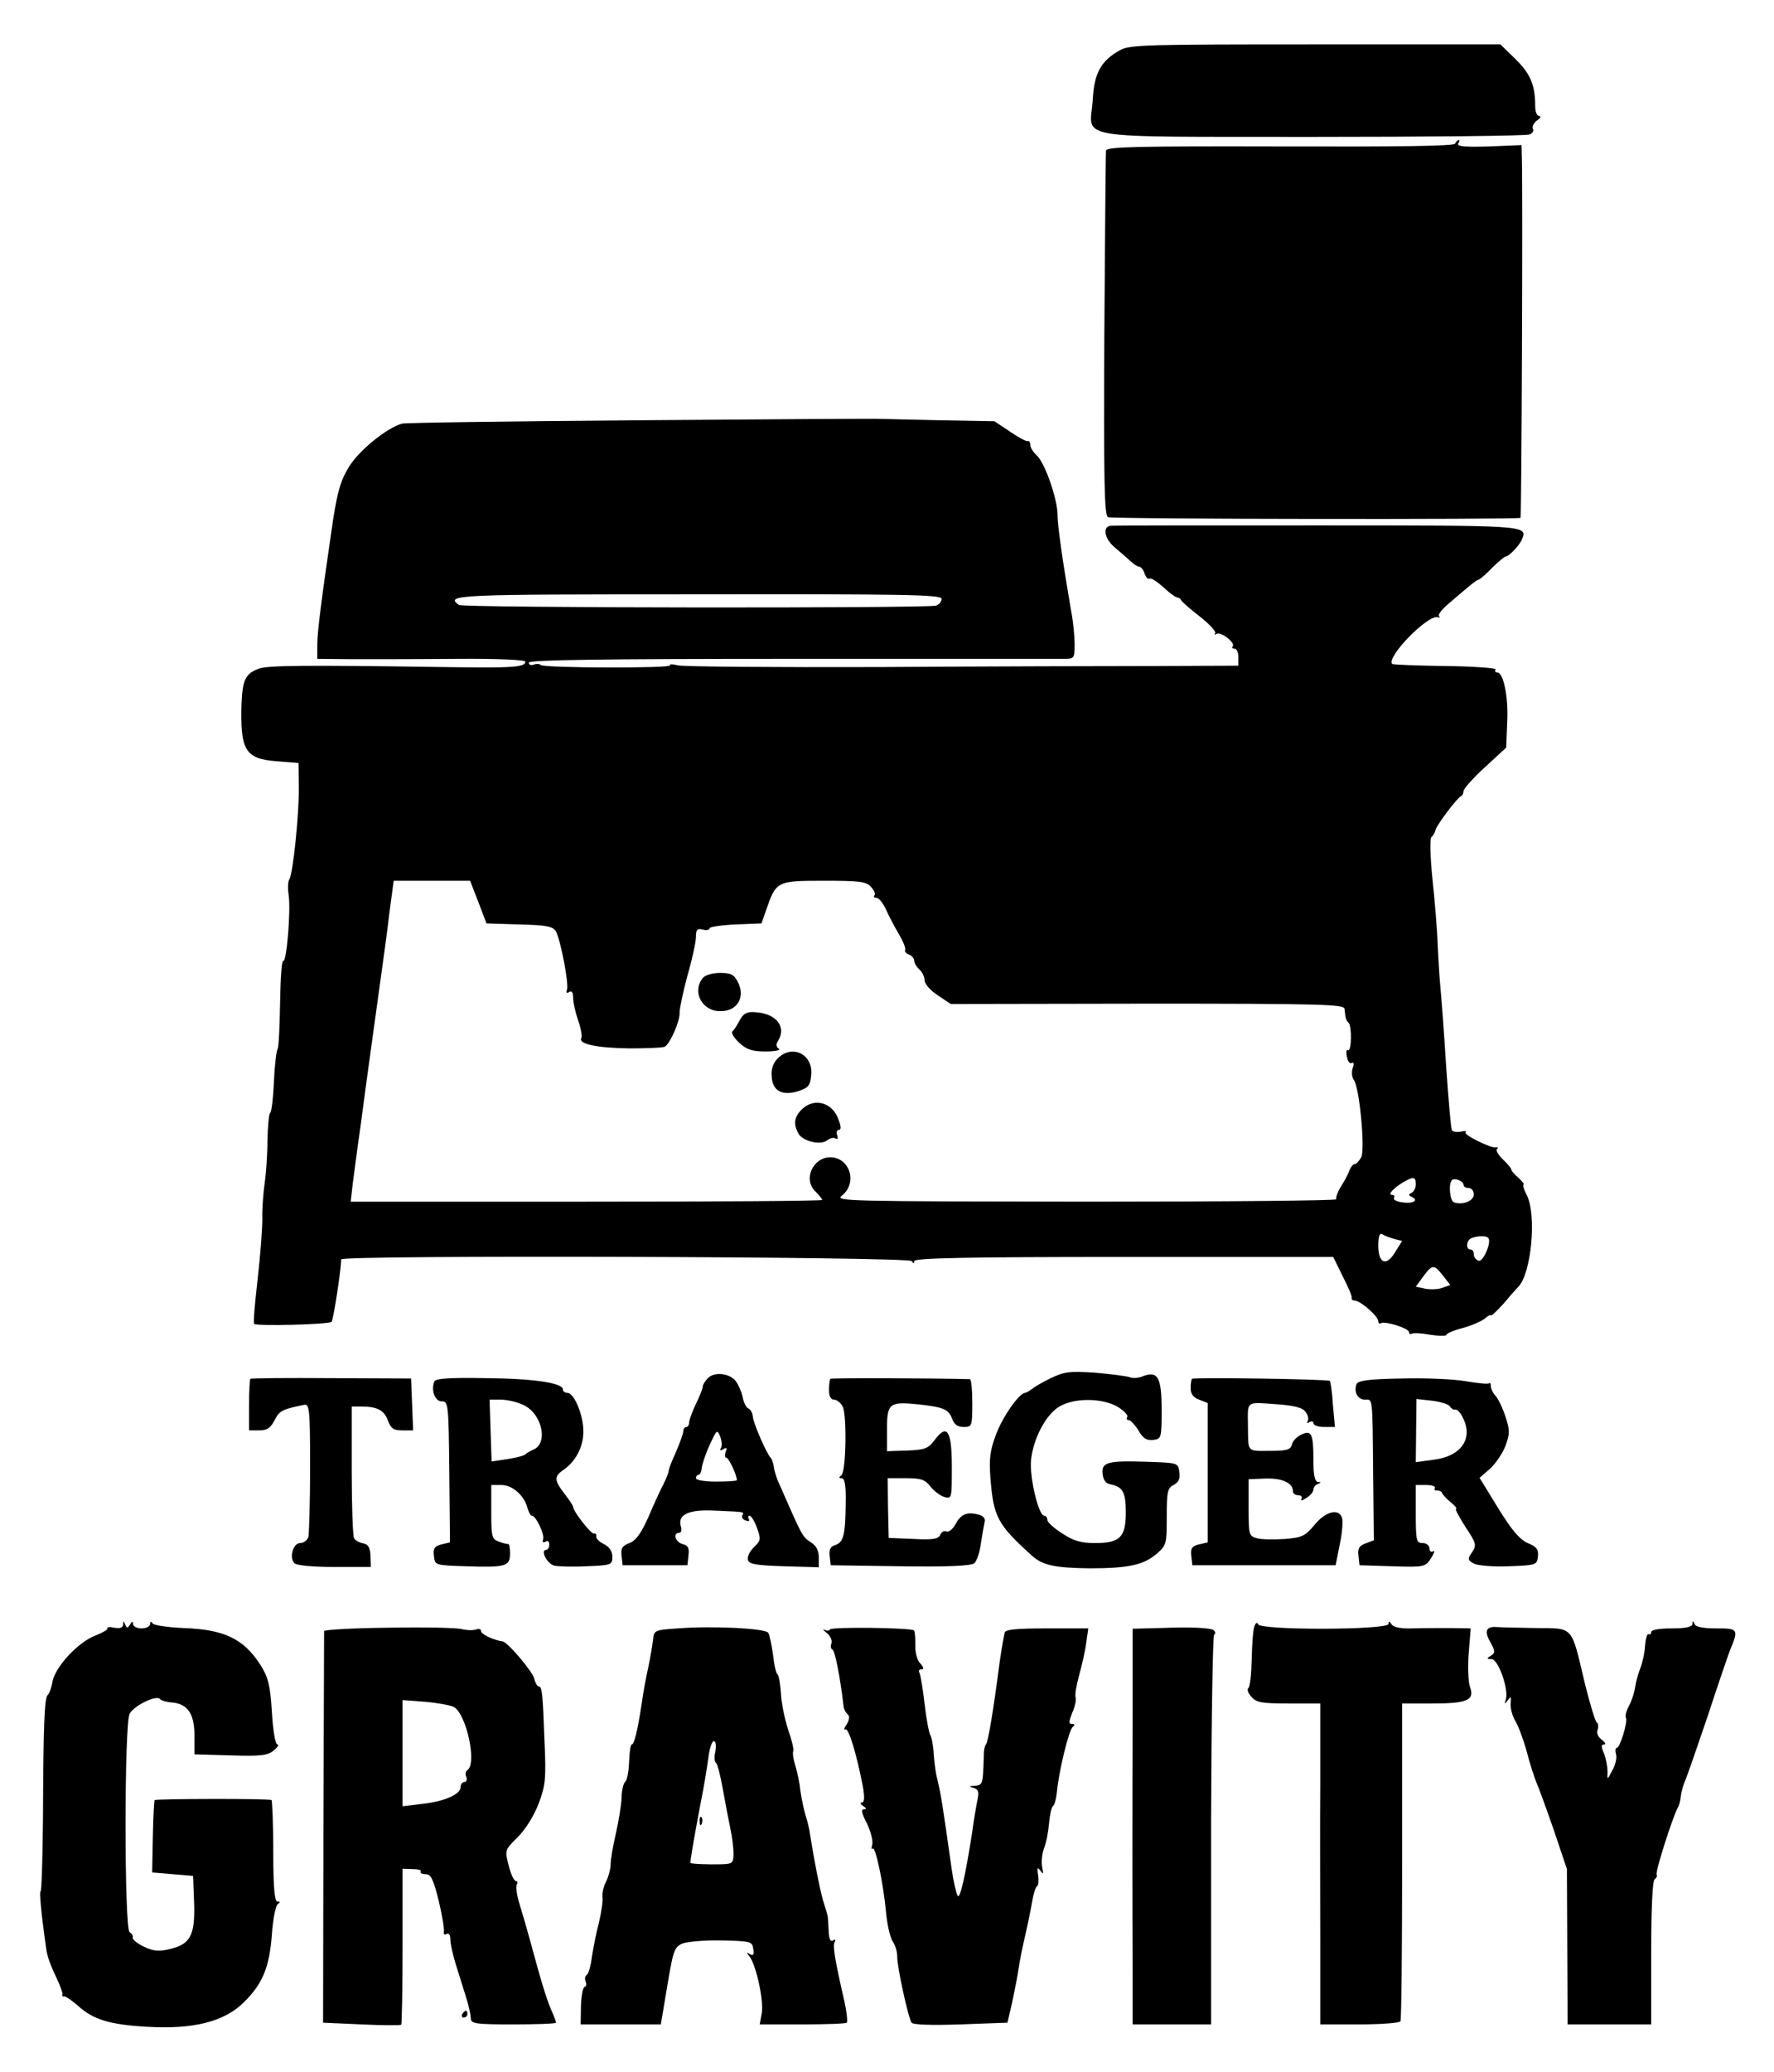
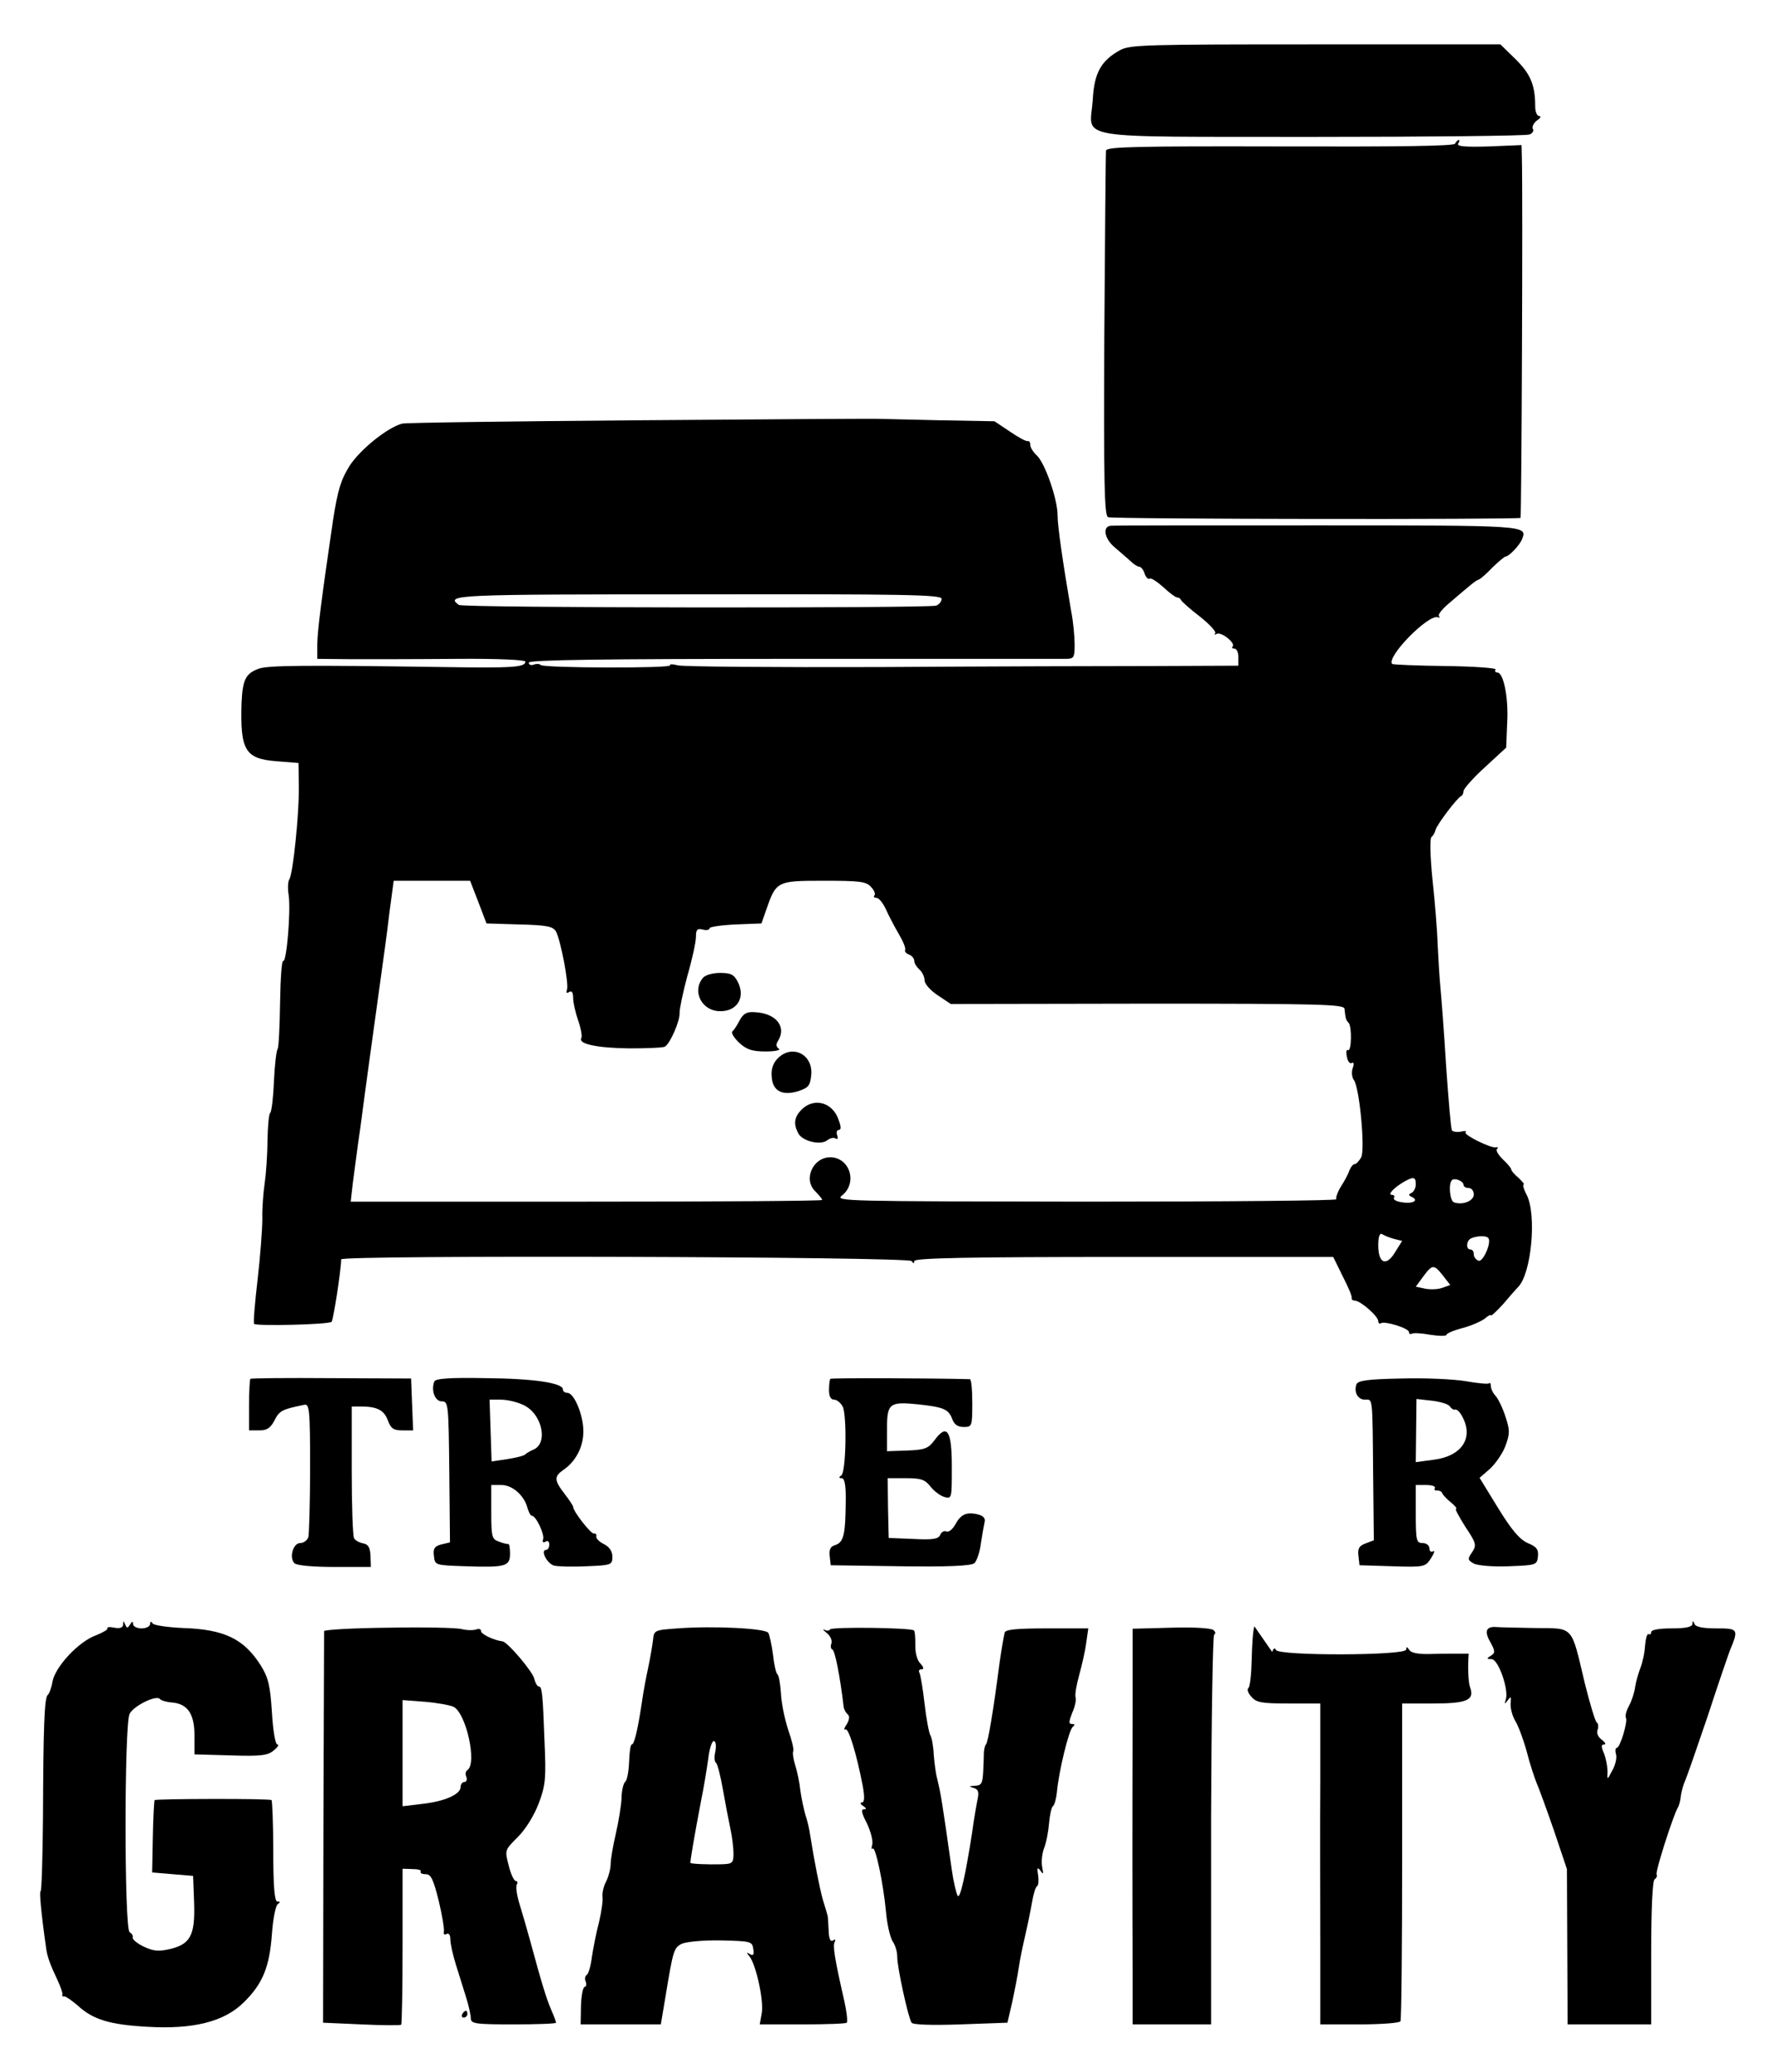
<svg xmlns="http://www.w3.org/2000/svg" version="1.0" width="520pt" height="607pt" viewBox="0 0 520 607" preserveAspectRatio="xMidYMid meet">
  <g transform="translate(0,607) scale(0.1,-0.1)" fill="#000000" stroke="none">
    <path d="M3283 5923 c-56 -31 -76 -67 -80 -147 -8 -117 -74 -106 643 -107 341 0 628 3 637 7 9 3 14 11 10 17 -3 5 2 16 12 24 11 7 13 13 7 13 -7 0 -12 13 -12 29 0 62 -14 95 -58 138 l-44 43 -542 0 c-497 0 -544 -1 -573 -17z" />
    <path d="M4265 5649 c-5 -7 -167 -9 -513 -8 -425 1 -507 -1 -510 -12 -1 -8 -3 -251 -5 -541 -2 -430 0 -529 11 -533 15 -6 1203 -7 1209 -2 3 3 7 944 4 1052 l-1 40 -96 -4 c-68 -2 -94 0 -90 8 4 6 5 11 2 11 -3 0 -8 -5 -11 -11z" />
    <path d="M1885 4839 c-379 -3 -698 -7 -707 -10 -45 -13 -122 -76 -153 -123 -26 -42 -35 -71 -49 -161 -33 -225 -46 -325 -46 -364 l0 -41 103 -1 c56 0 193 0 305 1 122 1 202 -3 202 -8 0 -17 -39 -19 -240 -16 -413 6 -516 5 -542 -5 -38 -14 -47 -32 -50 -101 -4 -138 10 -163 104 -170 l63 -5 1 -70 c1 -78 -17 -254 -28 -271 -4 -6 -5 -26 -2 -45 7 -46 -6 -200 -16 -194 -4 3 -8 -52 -9 -121 -1 -70 -4 -131 -7 -136 -4 -6 -9 -49 -11 -96 -2 -48 -7 -89 -11 -92 -4 -3 -7 -39 -8 -80 0 -41 -4 -97 -8 -125 -4 -27 -8 -75 -7 -105 0 -30 -6 -110 -14 -179 -8 -69 -13 -127 -10 -129 7 -7 219 -2 227 6 5 5 28 152 28 183 0 13 1664 8 1672 -5 6 -8 8 -8 8 0 0 9 163 12 614 12 l614 0 28 -57 c16 -31 28 -59 26 -63 -1 -5 4 -8 10 -8 17 -1 68 -46 68 -60 0 -6 4 -9 8 -6 12 7 82 -15 82 -26 0 -5 3 -7 8 -5 4 3 28 2 55 -3 26 -4 47 -4 47 0 0 4 21 13 48 20 26 7 55 20 65 28 9 8 17 12 17 9 0 -4 17 12 38 35 20 24 39 45 42 48 39 39 55 212 25 270 -9 17 -12 30 -9 30 4 0 -3 8 -14 19 -12 10 -22 21 -22 25 0 4 -11 17 -25 30 -13 13 -21 26 -17 30 4 4 3 7 -3 5 -15 -3 -96 37 -89 44 4 4 -3 5 -14 2 -12 -2 -24 0 -26 4 -3 4 -10 88 -17 187 -6 98 -14 204 -17 234 -3 30 -6 87 -8 125 -1 39 -8 123 -15 188 -7 71 -8 122 -3 125 5 4 10 13 12 21 3 14 63 94 75 99 4 2 7 9 7 15 0 6 28 38 62 69 l63 58 3 74 c4 74 -11 146 -29 146 -6 0 -8 4 -5 9 3 4 -63 9 -147 10 -83 1 -153 4 -156 6 -19 19 104 145 133 137 6 -2 8 -1 4 3 -4 4 8 19 25 34 70 60 82 70 91 73 6 2 24 18 41 36 18 17 35 32 39 32 9 0 42 34 48 52 15 39 11 39 -598 39 -324 0 -597 0 -606 -1 -27 0 -22 -37 9 -63 14 -12 35 -30 45 -39 10 -10 22 -18 27 -18 5 0 13 -9 16 -20 4 -11 10 -18 15 -15 4 3 22 -9 40 -25 18 -17 36 -30 40 -30 5 0 10 -3 12 -8 2 -4 26 -26 55 -48 29 -23 49 -45 45 -49 -4 -5 -2 -5 4 -2 13 8 57 -27 47 -37 -3 -3 -1 -6 5 -6 7 0 12 -11 12 -25 l0 -25 -242 -1 c-134 0 -497 -1 -808 -3 -311 -1 -577 1 -593 5 -15 4 -25 4 -23 0 6 -9 -370 -8 -379 1 -4 4 -13 4 -21 1 -8 -3 -14 0 -14 6 0 8 218 11 773 11 424 0 784 0 800 0 25 0 27 3 27 42 0 23 -4 67 -10 97 -25 146 -40 250 -40 282 0 47 -37 153 -61 175 -10 9 -19 23 -19 31 0 7 -3 12 -7 11 -5 -2 -28 11 -53 28 l-45 30 -165 3 c-91 2 -167 4 -170 4 -3 1 -315 -1 -695 -4z m875 -523 c0 -8 -7 -17 -16 -20 -22 -8 -1387 -7 -1399 2 -41 30 -12 31 700 31 606 1 715 -1 715 -13z m-1358 -888 l24 -63 97 -3 c82 -2 98 -6 107 -21 14 -28 38 -154 32 -170 -3 -9 -1 -12 6 -7 8 5 12 -1 12 -17 0 -14 7 -44 15 -67 8 -23 12 -46 9 -51 -10 -17 47 -29 141 -30 52 0 99 2 104 5 16 10 45 77 43 100 0 11 10 60 23 108 14 48 25 99 25 114 0 21 4 25 20 21 11 -3 20 -1 20 4 0 4 34 9 76 11 l76 3 13 37 c30 87 31 88 169 88 106 0 125 -2 139 -18 10 -10 14 -22 10 -25 -3 -4 -1 -7 6 -7 7 0 19 -15 27 -32 8 -18 25 -51 38 -73 13 -22 22 -43 19 -48 -2 -4 3 -10 11 -13 9 -3 16 -12 16 -19 0 -7 7 -18 15 -25 8 -7 15 -21 15 -31 0 -11 17 -30 38 -44 l39 -26 576 1 c508 0 577 -2 578 -15 3 -28 4 -33 12 -41 10 -10 9 -86 -2 -80 -4 3 -6 -6 -3 -19 2 -14 9 -22 14 -19 6 4 8 -2 3 -15 -4 -12 -2 -27 3 -34 17 -20 34 -205 22 -227 -6 -11 -15 -20 -19 -20 -5 0 -11 -8 -15 -17 -3 -10 -14 -31 -25 -48 -10 -16 -16 -33 -14 -38 2 -4 -328 -7 -734 -7 -707 1 -737 1 -715 18 46 36 24 111 -34 112 -51 0 -80 -64 -45 -99 12 -12 21 -23 21 -26 0 -3 -311 -5 -691 -5 l-691 0 6 53 c4 28 13 102 22 162 8 61 21 157 29 215 8 58 21 152 29 210 8 58 21 149 27 203 l13 97 112 0 112 0 24 -62z m2748 -827 c0 -11 -6 -22 -12 -25 -10 -5 -10 -7 0 -12 22 -10 4 -21 -27 -16 -17 2 -28 8 -25 13 3 5 0 9 -6 9 -14 0 6 21 35 38 28 16 35 15 35 -7z m140 -2 c0 -5 7 -9 15 -9 8 0 15 -8 15 -19 0 -19 -33 -32 -58 -23 -12 4 -17 54 -6 65 8 8 34 -3 34 -14z m-204 -158 l24 -6 -20 -32 c-26 -44 -50 -35 -50 19 0 25 4 37 11 33 6 -4 21 -10 35 -14z m276 3 c12 -11 -15 -72 -28 -67 -8 3 -14 11 -14 19 0 8 -4 14 -10 14 -14 0 -12 27 3 33 17 7 43 8 49 1z m-132 -111 l21 -27 -22 -8 c-13 -5 -35 -6 -51 -3 l-28 6 22 30 c27 36 31 36 58 2z" />
    <path d="M2060 3205 c-32 -39 -3 -96 49 -97 51 -2 77 40 54 85 -11 22 -20 27 -52 27 -22 0 -44 -6 -51 -15z" />
    <path d="M2168 3081 c-7 -14 -17 -29 -21 -32 -5 -4 4 -18 19 -33 23 -21 39 -26 79 -26 27 0 45 4 38 8 -8 5 -9 13 -3 22 27 42 -5 82 -67 85 -24 2 -34 -4 -45 -24z" />
    <path d="M2280 2970 c-14 -14 -20 -32 -18 -53 2 -43 31 -58 79 -43 29 10 34 16 37 48 5 60 -56 90 -98 48z" />
    <path d="M2350 2820 c-22 -22 -25 -42 -10 -70 12 -23 66 -36 85 -20 8 6 19 9 24 5 7 -3 8 0 5 9 -3 9 -1 16 4 16 8 0 8 9 0 30 -17 51 -72 66 -108 30z" />
-     <path d="M3080 2033 c-25 -12 -50 -27 -57 -33 -7 -5 -15 -10 -18 -10 -17 0 -66 -70 -85 -121 -18 -47 -21 -72 -17 -126 9 -117 20 -138 123 -231 30 -27 67 -35 169 -36 113 0 158 10 196 43 28 24 29 29 29 108 0 72 2 84 20 93 15 8 20 19 17 38 -4 27 -4 27 -93 30 -118 4 -136 -1 -132 -36 2 -18 10 -28 23 -30 36 -7 45 -23 45 -82 0 -73 -17 -90 -90 -90 -41 0 -63 6 -96 28 -24 15 -44 33 -44 40 0 6 -4 12 -9 12 -17 0 -43 112 -39 161 6 64 43 134 82 158 43 27 128 27 174 -1 17 -11 30 -24 26 -29 -3 -5 -1 -9 5 -9 5 0 18 -14 28 -30 13 -23 24 -30 43 -28 24 3 25 5 25 88 0 95 -11 115 -54 99 -13 -6 -32 -7 -40 -3 -9 3 -54 9 -101 13 -75 5 -90 3 -130 -16z" />
-     <path d="M2075 2033 c-8 -8 -15 -19 -15 -24 0 -6 -9 -29 -20 -51 -11 -23 -20 -48 -20 -55 0 -7 -4 -13 -8 -13 -5 0 -9 -6 -9 -12 0 -7 -10 -34 -21 -60 -12 -26 -22 -51 -22 -57 0 -5 -7 -22 -15 -38 -8 -15 -28 -58 -44 -96 -22 -49 -37 -70 -56 -77 -21 -8 -26 -16 -23 -38 l3 -27 95 0 95 0 3 28 c3 22 -1 30 -17 34 -21 5 -30 33 -10 33 6 0 8 8 5 18 -11 35 22 51 99 47 89 -4 87 -3 81 -14 -3 -5 1 -12 10 -15 8 -3 12 -2 9 4 -3 6 -2 10 2 10 5 0 15 -16 22 -36 12 -33 11 -37 -9 -56 -11 -11 -20 -27 -18 -36 3 -14 20 -17 106 -20 l102 -3 0 30 c0 19 -8 34 -23 43 -26 17 -25 17 -98 183 -4 11 -10 29 -11 40 -2 11 -6 22 -9 25 -11 10 -50 99 -52 119 -1 11 -6 22 -13 25 -6 2 -14 17 -17 33 -3 15 -12 36 -20 47 -17 23 -63 29 -82 9z m38 -205 c-4 -7 -1 -8 7 -3 10 6 12 4 7 -8 -3 -10 -2 -17 2 -17 7 0 31 -51 31 -66 0 -2 -27 -4 -60 -4 -33 0 -60 4 -60 10 0 6 4 10 8 10 4 0 8 9 9 20 1 10 11 41 23 67 21 45 22 47 31 25 5 -13 6 -29 2 -34z" />
    <path d="M734 2031 c-2 -2 -4 -37 -4 -78 l0 -73 30 0 c23 0 33 7 45 30 14 28 23 32 87 45 15 3 17 -14 17 -184 0 -102 -3 -194 -5 -203 -3 -10 -14 -18 -24 -18 -21 0 -33 -43 -17 -59 7 -7 56 -11 118 -11 l106 0 -1 32 c-1 24 -6 34 -21 37 -11 2 -23 8 -27 15 -4 6 -7 95 -7 199 l0 187 27 0 c48 0 68 -11 79 -41 9 -24 17 -29 43 -29 l31 0 -3 76 -3 76 -233 1 c-129 1 -236 0 -238 -2z" />
    <path d="M1273 2023 c-10 -26 2 -58 22 -58 19 0 20 -7 22 -207 l2 -206 -25 -6 c-20 -5 -25 -12 -22 -34 3 -27 3 -27 93 -30 118 -4 130 0 130 37 0 16 -2 29 -5 28 -3 0 -15 2 -27 7 -21 7 -23 13 -23 87 l0 79 30 0 c32 0 67 -31 76 -67 4 -13 9 -23 13 -23 12 0 38 -55 33 -69 -3 -8 0 -11 7 -7 6 4 11 1 11 -8 0 -9 -4 -16 -9 -16 -18 0 2 -40 23 -46 12 -3 55 -4 96 -2 72 3 75 4 75 28 0 16 -9 29 -25 37 -14 7 -24 17 -22 23 1 5 -2 9 -7 8 -8 -3 -61 65 -61 78 0 3 -11 20 -25 38 -31 40 -31 51 -4 70 37 25 59 68 59 113 0 48 -27 113 -47 113 -7 0 -13 4 -13 10 0 19 -86 32 -228 33 -103 2 -146 -1 -149 -10z m262 -69 c55 -26 73 -114 27 -131 -9 -4 -19 -10 -22 -13 -3 -4 -26 -10 -52 -14 l-47 -7 -3 91 -3 90 33 0 c19 0 49 -7 67 -16z" />
    <path d="M2434 2031 c-2 -2 -4 -17 -4 -33 0 -18 5 -28 15 -28 8 0 19 -9 25 -20 13 -25 10 -193 -4 -202 -8 -5 -7 -8 1 -8 9 0 13 -21 12 -72 -1 -93 -6 -116 -31 -124 -14 -4 -18 -13 -16 -32 l3 -27 204 -3 c137 -2 208 1 217 9 7 6 16 32 19 57 4 26 9 54 11 63 3 11 -3 19 -20 23 -33 8 -50 0 -66 -30 -8 -14 -19 -23 -26 -20 -7 3 -15 -2 -18 -10 -5 -12 -21 -15 -78 -12 l-73 3 -2 88 -1 87 53 0 c45 0 56 -4 72 -24 10 -13 28 -27 41 -31 22 -6 22 -5 22 88 0 108 -14 128 -51 78 -18 -24 -28 -28 -80 -30 l-59 -2 0 65 c0 76 7 81 94 72 72 -8 86 -14 97 -42 6 -17 16 -24 34 -24 24 0 25 2 25 70 0 39 -3 70 -7 70 -110 3 -406 4 -409 1z" />
-     <path d="M3494 2031 c-2 -2 -4 -15 -4 -28 0 -16 8 -27 25 -33 l25 -10 0 -204 0 -204 -26 -6 c-20 -5 -25 -12 -22 -34 l3 -27 210 0 210 0 12 60 c7 33 10 68 7 78 -9 30 -49 20 -81 -20 -27 -32 -36 -37 -86 -41 -31 -2 -68 -2 -82 2 -24 6 -25 9 -25 90 l0 83 51 2 c49 1 79 -13 79 -38 0 -6 7 -11 16 -11 8 0 12 -5 9 -11 -4 -6 2 -5 14 3 12 7 21 18 21 25 0 6 6 14 13 16 10 4 10 6 0 6 -9 1 -13 20 -13 60 0 80 -5 93 -35 79 -13 -6 -26 -19 -28 -29 -4 -16 -15 -19 -66 -19 -67 0 -62 -6 -63 75 -1 72 -6 68 79 62 57 -4 81 -10 90 -23 7 -9 10 -21 6 -27 -3 -6 -1 -7 5 -3 7 4 12 2 12 -3 0 -6 14 -11 31 -11 l32 0 -6 66 c-2 36 -7 67 -9 69 -5 5 -399 11 -404 6z" />
    <path d="M4108 2032 c-100 -2 -127 -6 -132 -17 -8 -23 4 -45 25 -45 23 0 22 14 24 -218 l2 -194 -24 -9 c-19 -7 -24 -15 -21 -37 l3 -27 96 -3 c95 -3 97 -2 114 24 9 15 12 23 6 20 -6 -4 -11 0 -11 8 0 9 -9 16 -20 16 -18 0 -20 7 -20 85 l0 85 31 0 c16 0 28 -4 25 -9 -3 -5 0 -8 7 -7 6 0 13 -3 14 -7 1 -4 12 -17 25 -27 13 -11 20 -19 16 -20 -4 0 9 -23 27 -52 32 -48 34 -54 20 -75 -14 -20 -13 -23 5 -33 11 -6 57 -10 103 -8 80 3 82 4 85 28 2 21 -3 29 -30 40 -24 11 -47 38 -87 103 l-54 88 31 27 c16 15 37 45 45 67 13 36 13 45 0 85 -8 25 -21 52 -29 61 -8 8 -14 22 -14 29 0 7 -2 11 -5 8 -3 -3 -33 0 -68 6 -34 6 -119 10 -189 8z m142 -82 c4 -6 11 -11 16 -9 5 1 15 -9 21 -22 33 -62 -3 -115 -85 -125 l-52 -7 1 93 1 92 45 -5 c25 -3 49 -10 53 -17z" />
    <path d="M361 1311 c-1 -9 -9 -12 -26 -9 -13 3 -23 2 -20 -2 2 -3 -13 -12 -33 -20 -51 -18 -119 -91 -128 -135 -3 -19 -10 -37 -14 -40 -10 -6 -13 -96 -14 -358 -1 -119 -4 -217 -7 -217 -4 0 1 -60 16 -165 3 -26 13 -52 33 -94 9 -19 16 -39 15 -43 -2 -4 0 -7 5 -6 4 1 21 -11 39 -26 45 -42 95 -57 205 -63 135 -8 226 15 283 72 55 54 75 103 82 199 3 44 11 84 17 88 8 6 8 8 -1 8 -8 0 -12 41 -12 146 0 81 -3 149 -5 151 -5 5 -338 4 -343 0 -1 -2 -4 -50 -5 -108 l-2 -104 60 -5 60 -5 3 -80 c3 -95 -11 -121 -74 -135 -31 -7 -47 -5 -74 8 -19 9 -33 21 -32 26 2 5 -2 12 -9 16 -16 10 -16 610 0 640 13 24 79 56 89 43 3 -4 19 -9 35 -10 46 -4 66 -33 66 -97 l0 -55 106 -3 c90 -3 110 0 127 15 11 9 16 17 10 17 -6 0 -13 42 -16 95 -5 79 -11 102 -33 137 -49 77 -106 105 -226 109 -46 2 -86 8 -90 13 -5 7 -8 7 -8 -1 0 -7 -11 -13 -25 -13 -14 0 -25 6 -25 13 0 9 -3 8 -9 -2 -7 -11 -9 -11 -14 0 -5 12 -6 12 -6 0z" />
-     <path d="M3677 1306 c-4 -9 -7 -53 -8 -97 -1 -43 -5 -82 -10 -84 -4 -3 -1 -15 9 -25 14 -17 29 -20 109 -20 l93 0 0 -232 c-1 -128 0 -340 0 -470 l0 -238 114 0 c63 0 117 4 121 9 3 6 5 217 5 470 l0 461 90 0 c101 0 123 10 109 48 -5 13 -7 57 -4 98 l6 74 -58 1 c-32 0 -82 0 -112 -1 -35 -1 -57 3 -62 12 -7 10 -9 10 -9 1 0 -18 -376 -19 -382 -1 -3 7 -7 5 -11 -6z" />
+     <path d="M3677 1306 c-4 -9 -7 -53 -8 -97 -1 -43 -5 -82 -10 -84 -4 -3 -1 -15 9 -25 14 -17 29 -20 109 -20 l93 0 0 -232 c-1 -128 0 -340 0 -470 l0 -238 114 0 c63 0 117 4 121 9 3 6 5 217 5 470 l0 461 90 0 c101 0 123 10 109 48 -5 13 -7 57 -4 98 c-32 0 -82 0 -112 -1 -35 -1 -57 3 -62 12 -7 10 -9 10 -9 1 0 -18 -376 -19 -382 -1 -3 7 -7 5 -11 -6z" />
    <path d="M4961 1313 c-1 -9 -20 -13 -61 -13 -36 0 -60 -4 -60 -11 0 -5 -3 -8 -7 -6 -5 3 -9 -12 -11 -34 -1 -21 -8 -51 -14 -66 -6 -16 -13 -40 -15 -55 -2 -15 -10 -40 -18 -55 -8 -14 -12 -30 -9 -35 6 -10 -17 -88 -27 -88 -4 0 -5 -9 -2 -19 3 -10 -2 -32 -11 -47 -15 -29 -15 -29 -14 -4 0 14 -4 37 -10 53 -9 20 -9 27 0 27 7 0 3 6 -7 14 -11 8 -16 20 -12 29 3 9 2 19 -3 22 -4 3 -20 55 -35 116 -40 169 -31 159 -144 160 -53 1 -105 2 -116 3 -29 2 -35 -13 -16 -45 14 -26 14 -31 1 -39 -13 -8 -13 -10 2 -10 20 0 51 -89 42 -118 -5 -15 -4 -15 6 -2 9 12 10 11 8 -10 -1 -14 5 -36 13 -50 9 -14 24 -54 34 -90 9 -36 23 -78 30 -95 7 -16 30 -79 51 -140 l37 -110 1 -227 1 -228 123 0 122 0 0 209 c0 131 4 212 10 216 6 4 8 10 6 14 -5 7 49 174 62 196 4 6 8 21 9 35 2 14 8 34 13 45 5 11 34 95 65 186 30 92 60 179 66 195 26 62 24 64 -40 64 -38 0 -61 4 -64 13 -4 10 -6 10 -6 0z" />
    <path d="M1138 1302 c-104 -1 -188 -6 -188 -10 0 -4 -1 -263 -2 -577 l-1 -570 112 -5 c62 -3 115 -3 117 -1 2 2 4 106 4 231 l0 226 29 -1 c16 0 27 -3 24 -7 -2 -5 4 -8 15 -8 15 0 22 -14 38 -78 10 -42 17 -83 15 -91 -1 -7 2 -10 8 -6 7 3 11 -3 11 -16 0 -12 7 -44 16 -73 9 -28 22 -71 30 -96 8 -25 14 -53 14 -62 0 -16 13 -18 125 -18 69 0 125 2 125 5 0 2 -6 19 -14 37 -14 32 -29 81 -62 203 -9 33 -23 81 -31 107 -8 26 -12 52 -8 58 3 5 2 10 -3 10 -5 0 -15 20 -21 46 -12 45 -11 45 27 83 23 23 47 62 61 98 20 53 22 73 17 184 -5 138 -7 159 -17 159 -4 0 -10 10 -13 23 -6 22 -78 107 -93 109 -25 3 -63 21 -63 30 0 6 -6 8 -14 5 -8 -3 -27 -3 -43 1 -15 4 -112 6 -215 4z m192 -232 c37 -20 69 -167 40 -185 -5 -3 -7 -12 -3 -20 3 -8 0 -15 -6 -15 -6 0 -11 -7 -11 -15 0 -21 -47 -42 -112 -49 l-58 -7 0 156 0 155 66 -5 c36 -3 74 -10 84 -15z" />
    <path d="M1986 1300 c-68 -5 -69 -5 -72 -35 -2 -16 -8 -52 -14 -80 -6 -27 -15 -75 -19 -105 -12 -79 -22 -120 -29 -120 -4 0 -7 -23 -8 -51 -1 -28 -6 -54 -11 -58 -5 -3 -11 -25 -11 -48 -1 -22 -9 -70 -17 -105 -8 -34 -15 -74 -15 -88 0 -14 -6 -36 -13 -51 -8 -14 -12 -34 -11 -45 2 -10 -3 -44 -10 -74 -8 -30 -17 -76 -21 -102 -3 -26 -10 -50 -15 -53 -5 -3 -7 -12 -3 -20 3 -8 1 -15 -3 -15 -5 0 -10 -25 -11 -55 l-1 -55 117 0 118 0 13 77 c23 140 25 147 48 159 13 6 64 11 115 10 88 -2 92 -3 95 -25 3 -17 0 -21 -10 -15 -10 6 -11 5 -1 -7 19 -24 42 -128 36 -165 l-6 -34 125 0 c69 0 127 2 130 5 3 3 0 32 -7 63 -28 122 -35 164 -28 174 3 7 1 8 -5 4 -8 -5 -12 4 -13 28 -1 20 -2 39 -3 44 -1 4 -7 25 -14 47 -10 36 -25 113 -37 188 -2 16 -8 43 -14 60 -5 18 -12 50 -15 72 -2 22 -9 55 -15 74 -6 19 -8 37 -6 41 3 4 -4 33 -15 64 -10 31 -20 79 -21 107 -2 27 -6 52 -10 54 -4 3 -10 28 -13 57 -4 29 -10 58 -14 65 -8 13 -160 21 -266 13z m111 -360 c-4 -16 -3 -31 2 -34 4 -3 13 -38 20 -78 7 -40 17 -92 22 -115 5 -23 9 -56 9 -72 0 -29 -3 -31 -37 -32 -37 -1 -87 1 -89 4 -2 2 13 88 31 182 8 39 17 94 21 123 3 28 11 52 16 52 6 0 8 -12 5 -30z" />
-     <path d="M2051 734 c0 -11 3 -14 6 -6 3 7 2 16 -1 19 -3 4 -6 -2 -5 -13z" />
    <path d="M2433 1297 c-2 -4 -10 -5 -16 -1 -7 3 -4 -1 7 -10 10 -8 16 -22 13 -30 -3 -8 -2 -16 3 -18 7 -2 22 -75 33 -168 1 -8 7 -18 12 -22 6 -5 5 -15 -3 -29 -8 -11 -9 -18 -4 -15 9 6 32 -68 51 -166 6 -34 5 -48 -3 -48 -6 0 -4 -5 4 -10 10 -7 11 -10 2 -10 -9 0 -6 -12 9 -41 11 -23 18 -50 16 -61 -3 -11 -3 -17 1 -13 8 8 31 -100 39 -185 3 -36 12 -74 19 -86 8 -11 14 -31 14 -45 -1 -28 32 -179 42 -194 4 -6 57 -8 144 -5 l137 5 14 60 c7 33 16 78 19 100 3 22 12 65 19 95 7 30 16 74 20 97 4 24 10 45 15 48 4 2 5 17 3 32 -4 22 -2 25 7 13 8 -12 9 -10 5 10 -3 14 -1 39 5 55 7 17 13 50 15 74 2 24 7 46 11 50 5 3 10 22 12 41 5 58 35 184 47 192 6 5 6 8 -3 8 -10 0 -9 7 1 33 8 17 12 38 10 44 -3 7 2 36 10 65 8 29 18 72 21 96 l6 42 -120 0 c-88 0 -122 -3 -125 -12 -2 -7 -9 -47 -15 -88 -18 -140 -34 -235 -40 -240 -3 -3 -5 -13 -6 -22 0 -10 -1 -36 -2 -58 -2 -34 -5 -40 -24 -41 -18 -1 -19 -2 -5 -6 14 -4 17 -11 13 -31 -3 -15 -11 -58 -16 -97 -20 -129 -36 -200 -43 -188 -4 7 -12 40 -17 75 -29 205 -32 222 -43 268 -4 14 -8 45 -10 70 -1 25 -6 51 -10 57 -4 7 -12 49 -17 93 -5 44 -12 85 -15 90 -3 6 -1 10 6 10 8 0 7 6 -4 18 -9 9 -15 33 -14 54 0 21 -1 39 -4 42 -8 8 -241 11 -246 3z" />
    <path d="M3433 1302 l-113 -3 0 -232 c-1 -285 -1 -584 0 -779 l0 -148 115 0 115 0 0 38 c0 20 0 276 0 569 1 292 5 533 9 535 5 2 4 8 -2 13 -7 6 -59 9 -124 7z" />
    <path d="M1355 170 c-3 -5 -1 -10 4 -10 6 0 11 5 11 10 0 6 -2 10 -4 10 -3 0 -8 -4 -11 -10z" />
  </g>
</svg>